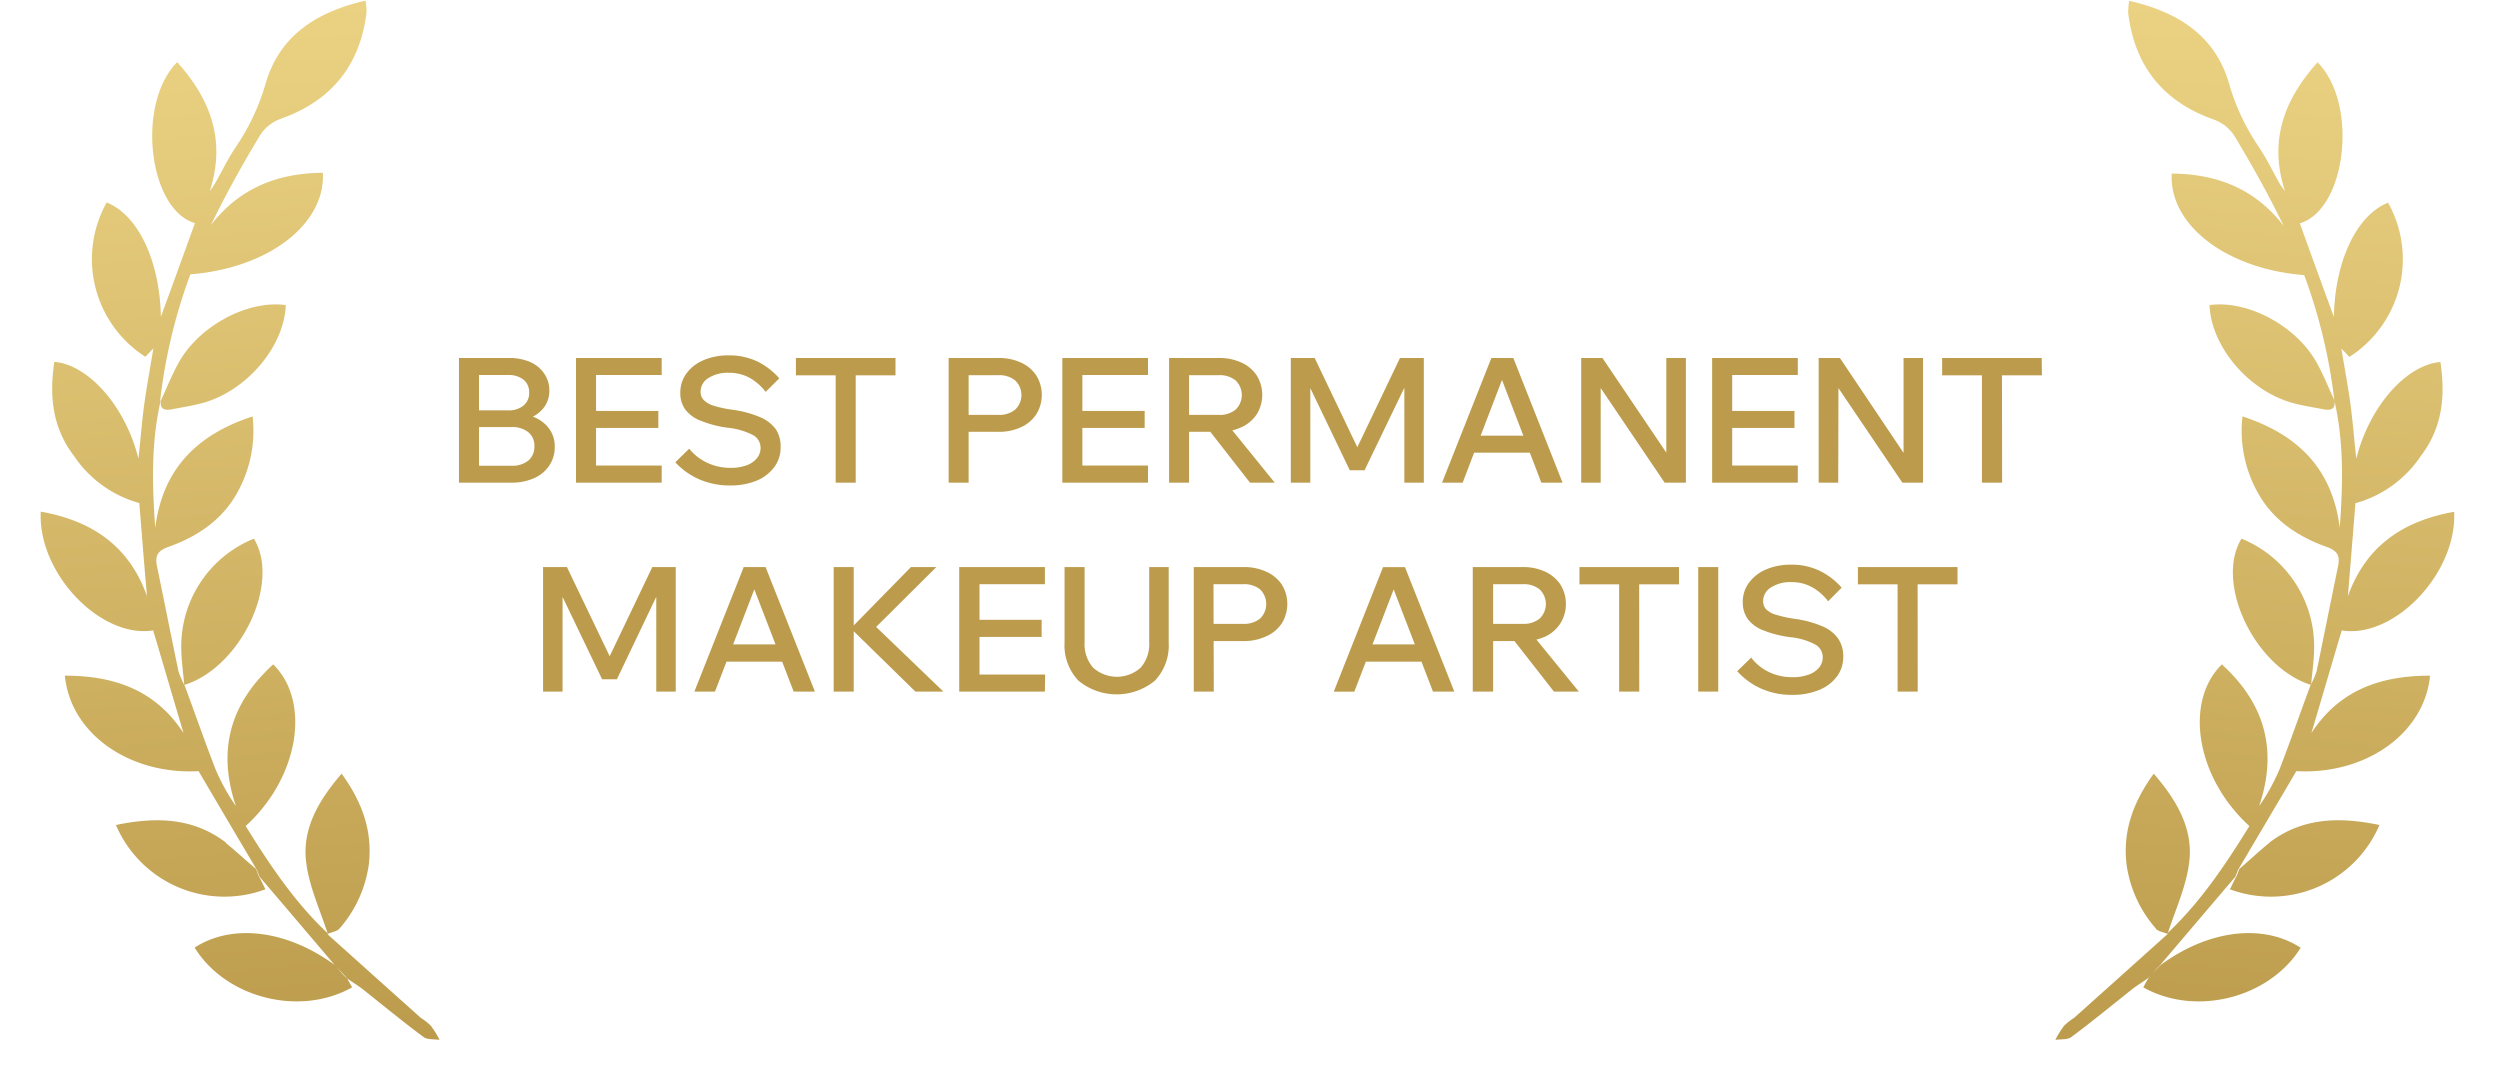
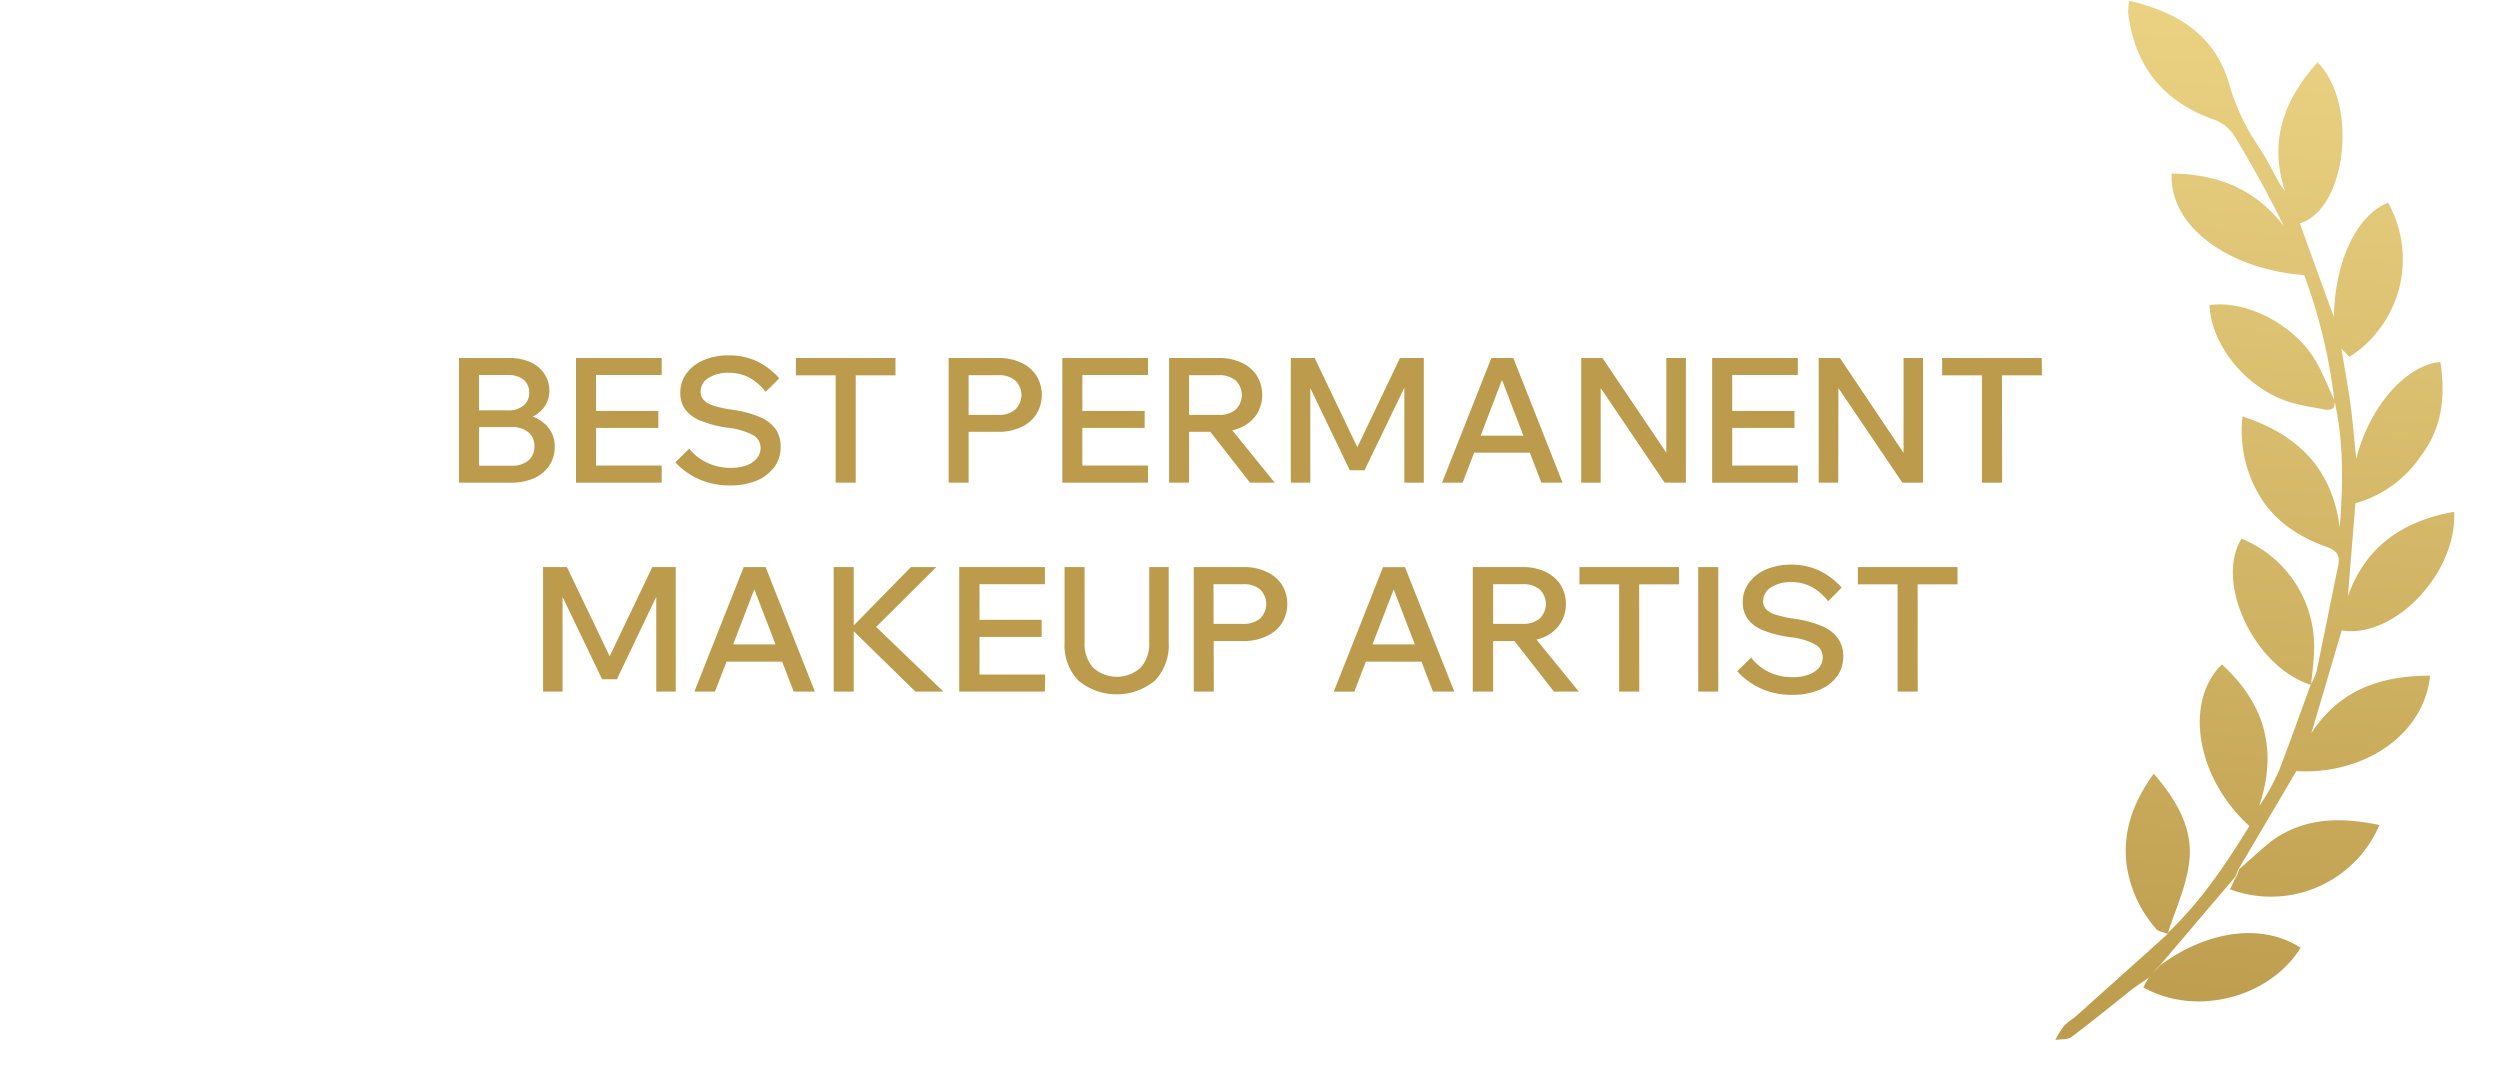
<svg xmlns="http://www.w3.org/2000/svg" xmlns:xlink="http://www.w3.org/1999/xlink" id="Layer_1" data-name="Layer 1" width="11.08cm" height="4.76cm" viewBox="0 0 314 135">
  <defs>
    <linearGradient id="linear-gradient" x1="22.93" y1="133.43" x2="33.45" y2="2.85" gradientTransform="matrix(1, 0, 0, -1, 0, 135.28)" gradientUnits="userSpaceOnUse">
      <stop offset="0" stop-color="#ebd283" />
      <stop offset="1" stop-color="#bc9c4c" />
    </linearGradient>
    <linearGradient id="linear-gradient-2" x1="290.45" y1="133.43" x2="279.93" y2="2.86" xlink:href="#linear-gradient" />
  </defs>
  <title>Makeup</title>
-   <path d="M20.08,50.34c-1.21,5.23-1.08,10.53-.69,16,.92-7.23,5.06-11.65,12.24-14a15.94,15.94,0,0,1-1.93,9.59c-1.9,3.44-5,5.5-8.61,6.8-1.42.49-1.75,1.15-1.47,2.48.91,4.39,1.78,8.78,2.69,13.17a10.34,10.34,0,0,0,.78,1.79l0,0c1.31,3.52,2.54,7.08,3.89,10.55a25.23,25.23,0,0,0,2.55,4.6c-2.36-7-.74-12.87,4.69-17.81,4.79,4.71,3.2,14.27-3.46,20.32,3,4.85,6.17,9.61,10.39,13.56H41q5.88,5.28,11.77,10.55a7.72,7.72,0,0,1,1.27,1,12.51,12.51,0,0,1,1.09,1.77c-.7-.11-1.54,0-2-.35-2.6-1.93-5.12-4-7.63-6-.59-.46-1.27-.87-1.91-1.32s-1-1.14-1.59-1.68c-3.16-3.71-6.33-7.45-9.5-11.16l-.33-.85c-2.43-4.1-4.85-8.2-7.33-12.42-8.61.48-16.09-4.64-16.81-12,6.25,0,11.4,1.82,14.92,7.22-1.29-4.32-2.53-8.59-3.82-12.91C12.56,80.29,4.62,72.09,5,64.31c6.51,1.16,11.14,4.37,13.36,10.63C18,71,17.7,67.08,17.39,63.23a14.5,14.5,0,0,1-8.23-5.95c-2.73-3.57-3.09-7.58-2.45-11.8,4.44.4,9,5.8,10.57,12.16.25-2.21.41-4.46.71-6.67s.74-4.61,1.17-7.17c-.47.46-.75.78-1,1.05a14.57,14.57,0,0,1-4.87-19.4c3.94,1.58,6.67,7.3,6.81,14.36,1.48-4,2.88-7.9,4.28-11.76-5.83-1.72-7.42-15-2.23-20.24,4.23,4.71,6.15,9.9,4.09,16.22a12.17,12.17,0,0,0,.68-1c.87-1.5,1.6-3.07,2.59-4.54a27.82,27.82,0,0,0,3.76-8c1.74-6,6.38-9,12.56-10.41a8.75,8.75,0,0,1,.12,1.51C45.14,8.1,41.65,12.63,35.2,14.92a5.14,5.14,0,0,0-2.58,2c-2.23,3.68-4.32,7.43-6.23,11.37,3.61-4.67,8.38-6.53,14.07-6.57.35,6.46-6.87,12-16.65,12.76A67.44,67.44,0,0,0,20,50.43ZM23,86.11c7.1-2.17,12.2-12.82,8.79-18.4a14.61,14.61,0,0,0-9.13,13.67c0,1.6.26,3.22.39,4.81C23,86.15,23,86.11,23,86.11Zm1.34,33c3.93,6.34,13.2,8.71,19.79,5-.2-.41-.45-.81-.65-1.17-.51-.55-1-1.14-1.59-1.69C35.84,116.86,29,116.06,24.3,119.14Zm-4.22-68.8c-.18,1,.32,1.32,1.25,1.16,1.43-.28,2.87-.49,4.25-.89,5.51-1.67,10-7.17,10.18-12.23-4.8-.67-11,2.65-13.53,7.36-.82,1.5-1.46,3.11-2.19,4.68C20,50.39,20.08,50.34,20.08,50.34Zm8.16,55.6c-4.15-3.16-8.82-3.25-13.83-2.21a14.83,14.83,0,0,0,18.8,8.08c-.3-.56-.57-1.18-.87-1.7-.1-.28-.21-.57-.32-.86C30.78,108.17,29.57,107,28.24,105.94Zm14.27,10.81a15.42,15.42,0,0,0,3.68-8c.51-4.21-.81-7.89-3.41-11.47-2.94,3.39-5,7-4.45,11.18.37,3,1.76,6,2.73,9h-.12C41.48,117.17,42.2,117.11,42.51,116.75Z" fill="url(#linear-gradient)" />
  <path d="M293.3,50.34c1.21,5.23,1.08,10.53.68,16-.91-7.23-5.05-11.65-12.23-14a15.94,15.94,0,0,0,1.93,9.59c1.9,3.44,5,5.5,8.61,6.8,1.42.49,1.75,1.15,1.47,2.48-.91,4.39-1.78,8.78-2.69,13.17a11.17,11.17,0,0,1-.78,1.79l0,0c-1.31,3.52-2.54,7.08-3.89,10.55a25.23,25.23,0,0,1-2.55,4.6c2.36-7,.73-12.87-4.69-17.81-4.79,4.71-3.21,14.27,3.46,20.32-3,4.85-6.17,9.61-10.39,13.56h.13q-5.88,5.28-11.77,10.55a7.72,7.72,0,0,0-1.27,1,12.51,12.51,0,0,0-1.09,1.77c.69-.11,1.54,0,2-.35,2.59-1.93,5.12-4,7.63-6,.59-.46,1.27-.87,1.9-1.32s1-1.14,1.6-1.68c3.16-3.71,6.33-7.45,9.5-11.16l.33-.85c2.42-4.1,4.85-8.2,7.33-12.42,8.61.48,16.09-4.64,16.81-12-6.25,0-11.41,1.82-14.92,7.22,1.29-4.32,2.53-8.59,3.82-12.91,6.55,1.07,14.49-7.13,14.13-14.91-6.51,1.16-11.14,4.37-13.36,10.63.32-3.93.64-7.86.95-11.71a14.5,14.5,0,0,0,8.23-5.95c2.73-3.57,3.09-7.58,2.45-11.8-4.44.4-9,5.8-10.57,12.16-.25-2.21-.42-4.46-.71-6.67s-.74-4.61-1.17-7.17c.47.46.75.78,1,1.05a14.57,14.57,0,0,0,4.87-19.4c-3.94,1.58-6.67,7.3-6.81,14.36-1.48-4-2.88-7.9-4.28-11.76,5.83-1.72,7.42-15,2.23-20.24-4.23,4.71-6.15,9.9-4.09,16.22-.23-.36-.5-.67-.69-1-.86-1.5-1.59-3.07-2.58-4.54a27.56,27.56,0,0,1-3.76-8c-1.74-6-6.38-9-12.56-10.41a10,10,0,0,0-.13,1.51c.8,6.59,4.29,11.12,10.74,13.41a5.14,5.14,0,0,1,2.58,2c2.22,3.68,4.32,7.43,6.23,11.37-3.61-4.67-8.38-6.53-14.07-6.57-.35,6.46,6.87,12,16.65,12.76a67.93,67.93,0,0,1,3.81,15.93Zm-2.88,35.77c-7.1-2.17-12.2-12.82-8.79-18.4a14.63,14.63,0,0,1,9.13,13.67c0,1.6-.26,3.22-.39,4.81C290.37,86.15,290.42,86.11,290.42,86.11Zm-1.34,33c-3.93,6.34-13.2,8.71-19.79,5,.2-.41.44-.81.65-1.17.51-.55,1-1.14,1.59-1.69C277.54,116.86,284.36,116.06,289.08,119.14Zm4.22-68.8c.18,1-.32,1.32-1.25,1.16-1.43-.28-2.87-.49-4.25-.89-5.51-1.67-10-7.17-10.19-12.23,4.81-.67,11,2.65,13.54,7.36.82,1.5,1.46,3.11,2.19,4.68C293.39,50.39,293.3,50.34,293.3,50.34Zm-8.16,55.6c4.15-3.16,8.82-3.25,13.83-2.21a14.83,14.83,0,0,1-18.8,8.08c.3-.56.56-1.18.86-1.7l.33-.86C282.6,108.17,283.81,107,285.14,105.94Zm-14.27,10.81a15.42,15.42,0,0,1-3.68-8c-.52-4.21.81-7.89,3.41-11.47,2.94,3.39,5,7,4.45,11.18-.37,3-1.76,6-2.73,9h.12C271.9,117.17,271.18,117.11,270.87,116.75Z" fill="url(#linear-gradient-2)" />
  <path d="M57.57,60.67V45h6.28a6.51,6.51,0,0,1,2.68.51A4.07,4.07,0,0,1,68.31,47a3.74,3.74,0,0,1,.62,2.14,3.52,3.52,0,0,1-.62,2,4.1,4.1,0,0,1-1.78,1.38,6.86,6.86,0,0,1-2.68.49H60.31v-1.1h3.85a7.28,7.28,0,0,1,2.87.53,4.38,4.38,0,0,1,1.9,1.48,3.76,3.76,0,0,1,.68,2.24,4.16,4.16,0,0,1-.68,2.35A4.43,4.43,0,0,1,67,60.11a6.93,6.93,0,0,1-2.87.56Zm2.52-2.13h4.07a3.19,3.19,0,0,0,2.12-.64,2.24,2.24,0,0,0,.77-1.81,2.17,2.17,0,0,0-.77-1.77,3.25,3.25,0,0,0-2.12-.64H59.87v-2.1h3.87a2.9,2.9,0,0,0,1.94-.6,2,2,0,0,0,.71-1.65,2,2,0,0,0-.71-1.61,3,3,0,0,0-1.94-.58H60.09Z" fill="#bc9c4c" />
  <path d="M83.05,60.67H72.28V45H83.05v2.14H74.8V58.52h8.25Zm-.42-6.88h-8V51.65h8Z" fill="#bc9c4c" />
  <path d="M84.76,58.11l1.75-1.71a6.23,6.23,0,0,0,1.41,1.29,6.82,6.82,0,0,0,1.77.83,7,7,0,0,0,2,.29,5.88,5.88,0,0,0,2-.31A3,3,0,0,0,95,57.62a2,2,0,0,0,.48-1.31,1.82,1.82,0,0,0-.91-1.6,8.88,8.88,0,0,0-3.18-.94A13.59,13.59,0,0,1,88,52.9,4.31,4.31,0,0,1,86,51.45a3.48,3.48,0,0,1-.61-2.06,4.05,4.05,0,0,1,.78-2.46,5.11,5.11,0,0,1,2.15-1.66,7.71,7.71,0,0,1,3.14-.6,8.15,8.15,0,0,1,3.64.78,8.71,8.71,0,0,1,2.73,2.11l-1.71,1.7a6.67,6.67,0,0,0-2-1.76,5.32,5.32,0,0,0-2.64-.64,4.48,4.48,0,0,0-2.54.65,2,2,0,0,0-1,1.75,1.41,1.41,0,0,0,.38,1A2.86,2.86,0,0,0,89.6,51a14.24,14.24,0,0,0,2.31.5,13.52,13.52,0,0,1,3.52.94,4.7,4.7,0,0,1,2,1.56A3.94,3.94,0,0,1,98,56.2a4.11,4.11,0,0,1-.81,2.53A5.26,5.26,0,0,1,95,60.41a8.49,8.49,0,0,1-3.33.61,9.49,9.49,0,0,1-3.94-.79A9.05,9.05,0,0,1,84.76,58.11Z" fill="#bc9c4c" />
  <path d="M112.44,47.18H99.92V45h12.52Zm-5,13.49h-2.52V47h2.52Z" fill="#bc9c4c" />
  <path d="M121.63,60.67h-2.51V45h6.26a6.49,6.49,0,0,1,2.84.58,4.5,4.5,0,0,1,1.92,1.62,4.64,4.64,0,0,1,0,4.87,4.59,4.59,0,0,1-1.92,1.63,6.63,6.63,0,0,1-2.84.58h-4V52.15h4a3.11,3.11,0,0,0,2.11-.67,2.53,2.53,0,0,0,0-3.65,3.11,3.11,0,0,0-2.11-.67h-3.75Z" fill="#bc9c4c" />
  <path d="M144.18,60.67H133.41V45h10.77v2.14h-8.25V58.52h8.25Zm-.42-6.88h-8V51.65h8Z" fill="#bc9c4c" />
  <path d="M149.34,60.67h-2.51V45h6.26a6.52,6.52,0,0,1,2.84.58,4.5,4.5,0,0,1,1.92,1.62,4.64,4.64,0,0,1,0,4.87,4.59,4.59,0,0,1-1.92,1.63,6.67,6.67,0,0,1-2.84.58h-4V52.15h4a3.11,3.11,0,0,0,2.11-.67,2.55,2.55,0,0,0,0-3.65,3.11,3.11,0,0,0-2.11-.67h-3.75Zm10.77,0H157l-5.69-7.29h2.89Z" fill="#bc9c4c" />
  <path d="M171.4,59.11h-1.86l-6.19-12.89,1.23,0V60.67h-2.45V45h3l5.94,12.43h-1.16L175.85,45h3V60.67h-2.45V46.18l1.23,0Z" fill="#bc9c4c" />
  <path d="M196.29,60.67h-2.67l-5.36-14h.83l-5.36,14h-2.59L187.34,45h2.76Zm-3.11-3.77h-9V54.76h9Z" fill="#bc9c4c" />
  <path d="M201.08,60.67h-2.45V45h2.67l8.89,13.17h-.86V45h2.46V60.67h-2.67l-8.91-13.18h.87Z" fill="#bc9c4c" />
  <path d="M225.86,60.67H215.09V45h10.77v2.14h-8.25V58.52h8.25Zm-.42-6.88h-8.05V51.65h8.05Z" fill="#bc9c4c" />
  <path d="M230.94,60.67h-2.46V45h2.67L240,58.19h-.85V45h2.45V60.67H239l-8.91-13.18h.88Z" fill="#bc9c4c" />
  <path d="M256.54,47.18H244V45h12.52Zm-5,13.49H249V47h2.52Z" fill="#bc9c4c" />
  <path d="M77.42,85.38H75.56L69.37,72.49l1.22,0V86.93H68.14V71.28h3L77.1,83.71H75.93l5.94-12.43h2.95V86.93H82.37V72.44l1.23,0Z" fill="#bc9c4c" />
  <path d="M102.31,86.93H99.64L94.28,73h.83L89.75,86.93H87.16l6.2-15.65h2.75ZM99.2,83.17h-9V81h9Z" fill="#bc9c4c" />
  <path d="M107.19,86.93h-2.52V71.28h2.52Zm11.27,0h-3.52l-8.3-8.12H107l7.38-7.53h3.19l-7.88,7.84V78.5Z" fill="#bc9c4c" />
  <path d="M131.22,86.93H120.45V71.28h10.77v2.15H123V84.79h8.25Zm-.41-6.87h-8.06V77.91h8.06Z" fill="#bc9c4c" />
  <path d="M146.78,71.28v9.48a6.42,6.42,0,0,1-1.74,4.8,7.56,7.56,0,0,1-9.6,0,6.43,6.43,0,0,1-1.75-4.8V71.28h2.52v9.48a4.43,4.43,0,0,0,1.06,3.15,4.46,4.46,0,0,0,6,0,4.48,4.48,0,0,0,1.06-3.15V71.28Z" fill="#bc9c4c" />
  <path d="M152.45,86.93h-2.52V71.28h6.26a6.56,6.56,0,0,1,2.85.58A4.61,4.61,0,0,1,161,73.48a4.64,4.64,0,0,1,0,4.87A4.56,4.56,0,0,1,159,80a6.56,6.56,0,0,1-2.85.58h-4V78.42h4a3.19,3.19,0,0,0,2.12-.67,2.56,2.56,0,0,0,0-3.66,3.18,3.18,0,0,0-2.12-.66h-3.74Z" fill="#bc9c4c" />
  <path d="M182.68,86.93H180L174.64,73h.84l-5.37,13.94h-2.58l6.19-15.65h2.76Zm-3.11-3.76h-9V81h9Z" fill="#bc9c4c" />
  <path d="M187.56,86.93H185V71.28h6.26a6.56,6.56,0,0,1,2.85.58,4.68,4.68,0,0,1,1.91,1.62,4.64,4.64,0,0,1,0,4.87A4.62,4.62,0,0,1,194.15,80a6.56,6.56,0,0,1-2.85.58h-4V78.42h4a3.16,3.16,0,0,0,2.11-.67,2.54,2.54,0,0,0,0-3.66,3.15,3.15,0,0,0-2.11-.66h-3.74Zm10.77,0H195.2l-5.69-7.29h2.88Z" fill="#bc9c4c" />
  <path d="M210.93,73.45H198.41V71.28h12.52Zm-5,13.48H203.4V73.23h2.52Z" fill="#bc9c4c" />
  <path d="M215.86,86.93h-2.52V71.28h2.52Z" fill="#bc9c4c" />
  <path d="M218.24,84.37,220,82.66A6,6,0,0,0,221.41,84a6.26,6.26,0,0,0,1.77.84,6.91,6.91,0,0,0,2,.28,5.64,5.64,0,0,0,2-.31,3,3,0,0,0,1.33-.87,2,2,0,0,0,.48-1.32,1.82,1.82,0,0,0-.91-1.59,8.55,8.55,0,0,0-3.18-.94,13.87,13.87,0,0,1-3.44-.88,4.34,4.34,0,0,1-1.92-1.44,3.57,3.57,0,0,1-.6-2.06,4,4,0,0,1,.78-2.46,5.16,5.16,0,0,1,2.14-1.67,7.78,7.78,0,0,1,3.14-.6,8,8,0,0,1,3.65.79,8.64,8.64,0,0,1,2.72,2.1l-1.7,1.71a6.46,6.46,0,0,0-2-1.76,5.26,5.26,0,0,0-2.63-.65,4.46,4.46,0,0,0-2.54.66,2,2,0,0,0-1,1.75,1.44,1.44,0,0,0,.37,1,2.91,2.91,0,0,0,1.24.69,15.24,15.24,0,0,0,2.31.51,13.33,13.33,0,0,1,3.51.94,4.56,4.56,0,0,1,2,1.55,3.9,3.9,0,0,1,.64,2.26,4.08,4.08,0,0,1-.81,2.52,5.18,5.18,0,0,1-2.26,1.69,8.59,8.59,0,0,1-3.32.6,9.3,9.3,0,0,1-3.94-.79A9.05,9.05,0,0,1,218.24,84.37Z" fill="#bc9c4c" />
  <path d="M245.93,73.45H233.41V71.28h12.52Zm-5,13.48H238.4V73.23h2.52Z" fill="#bc9c4c" />
</svg>